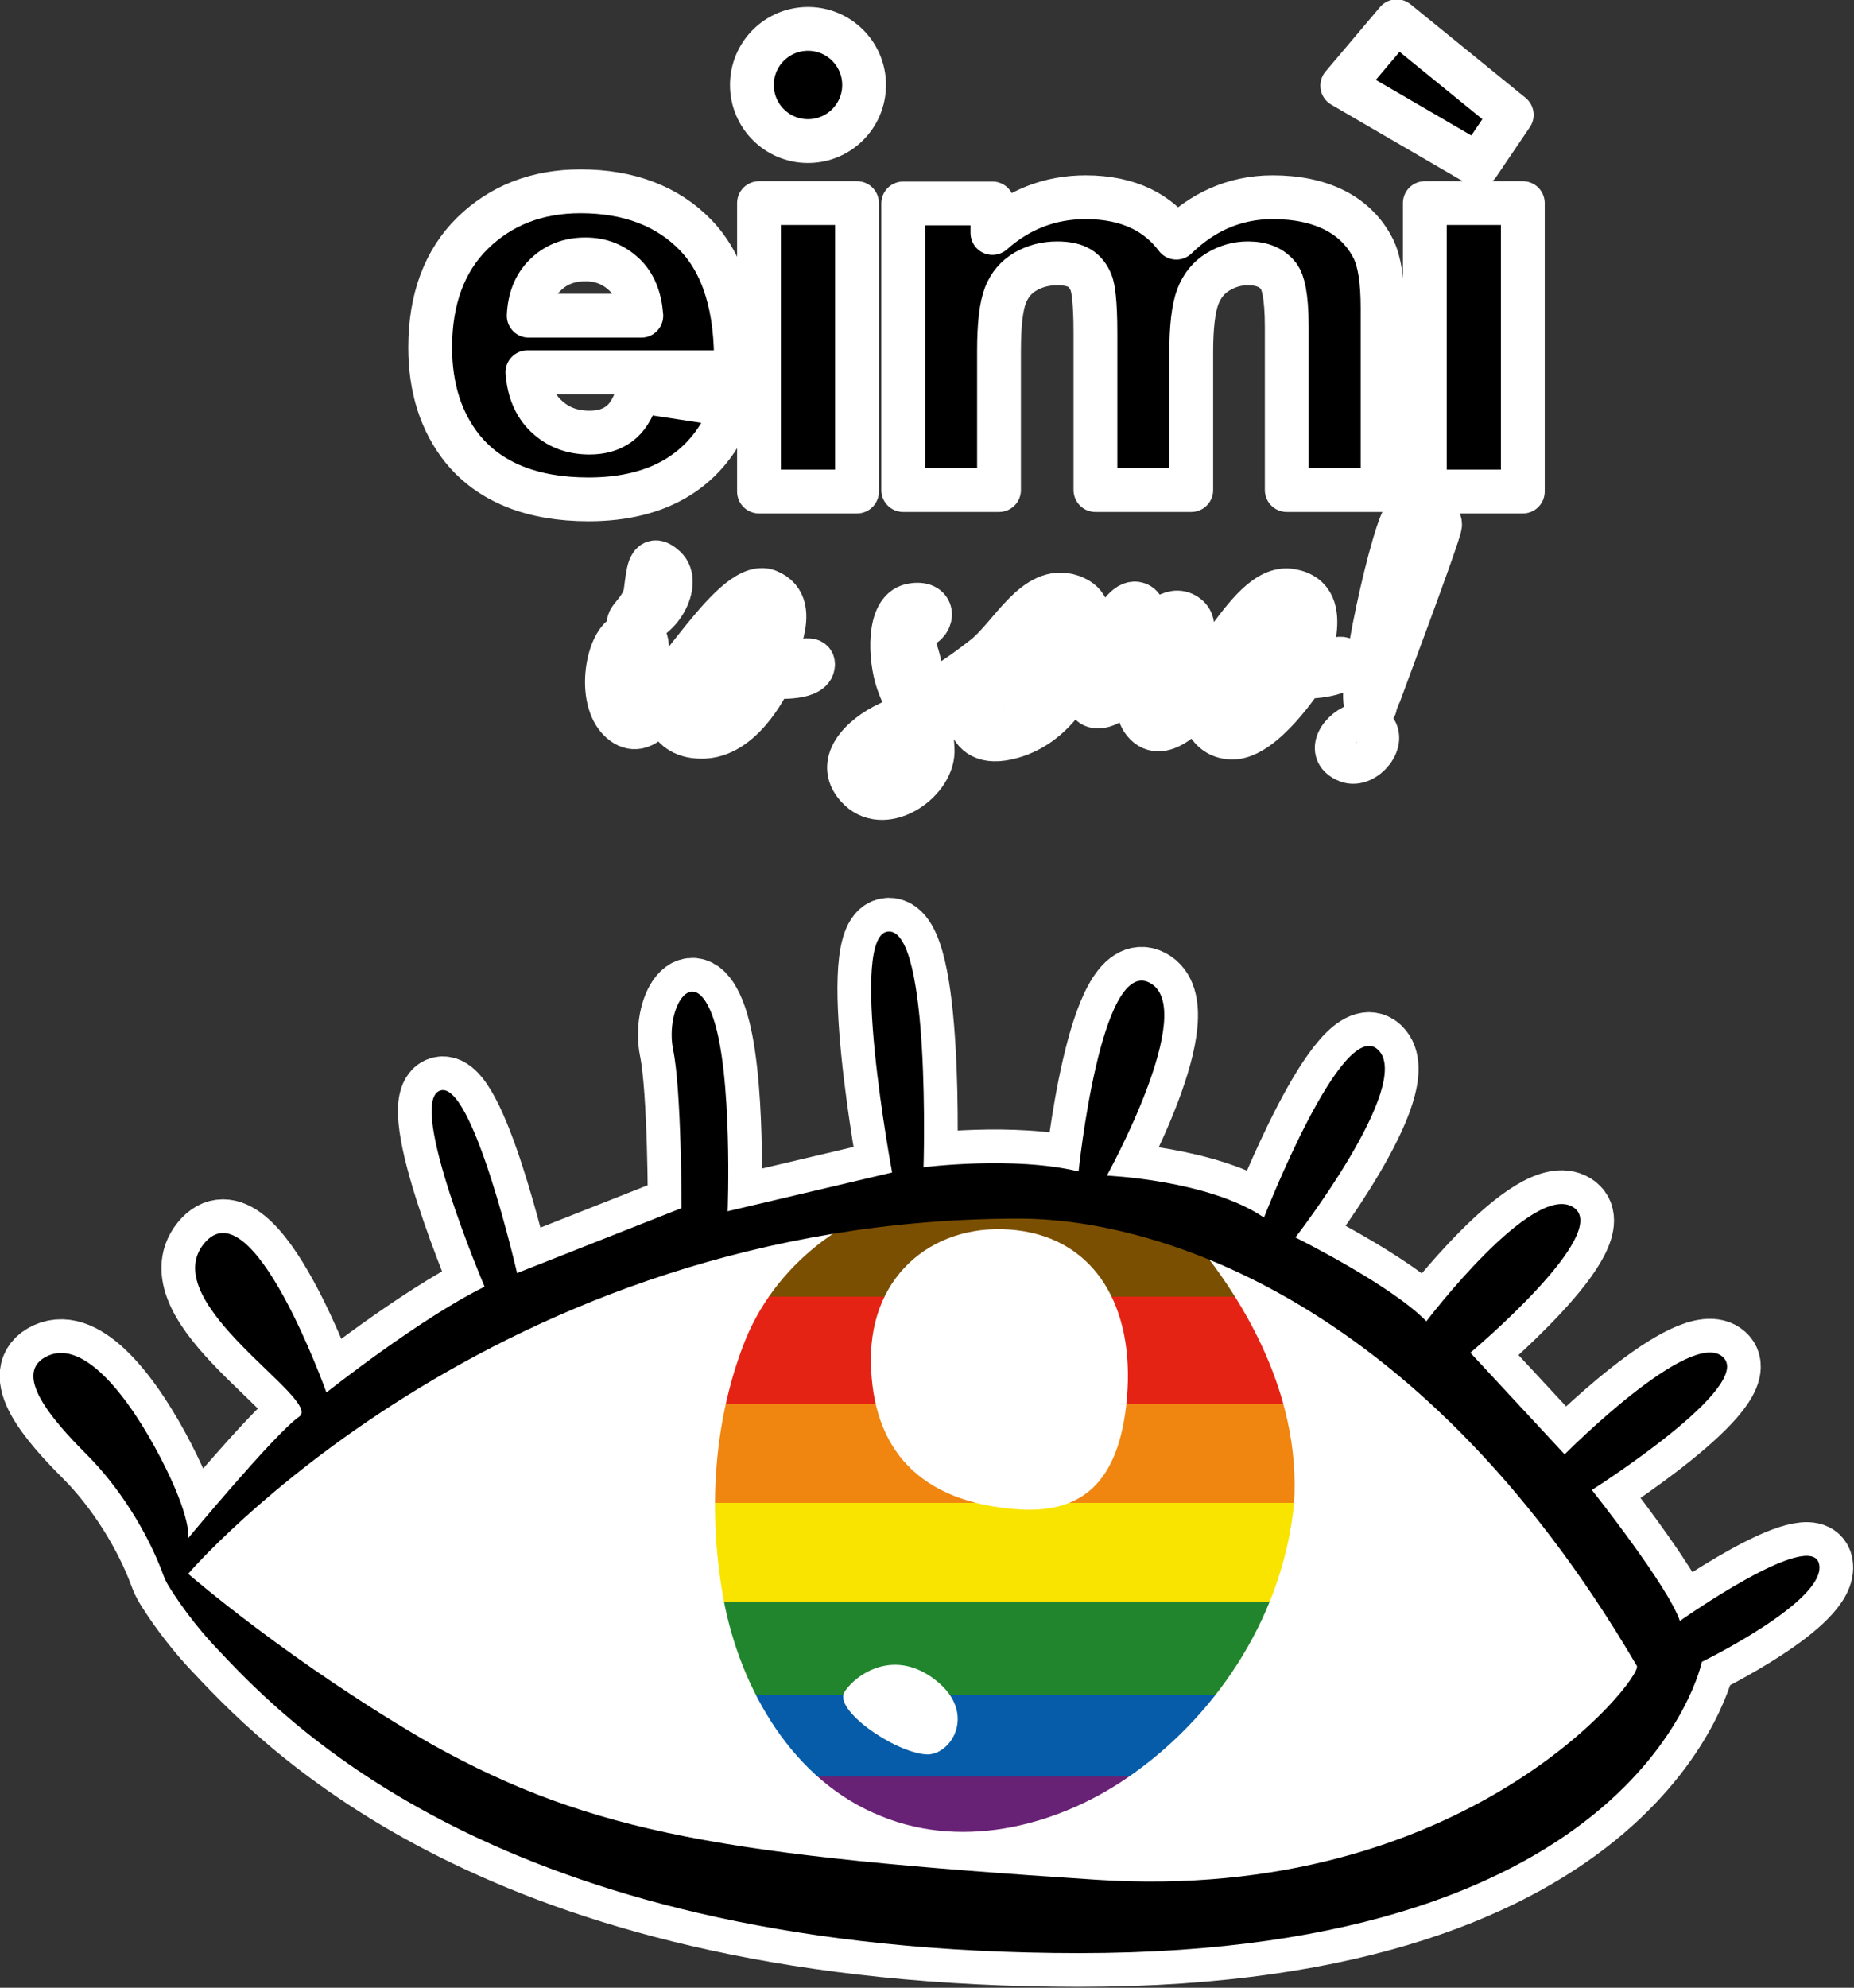
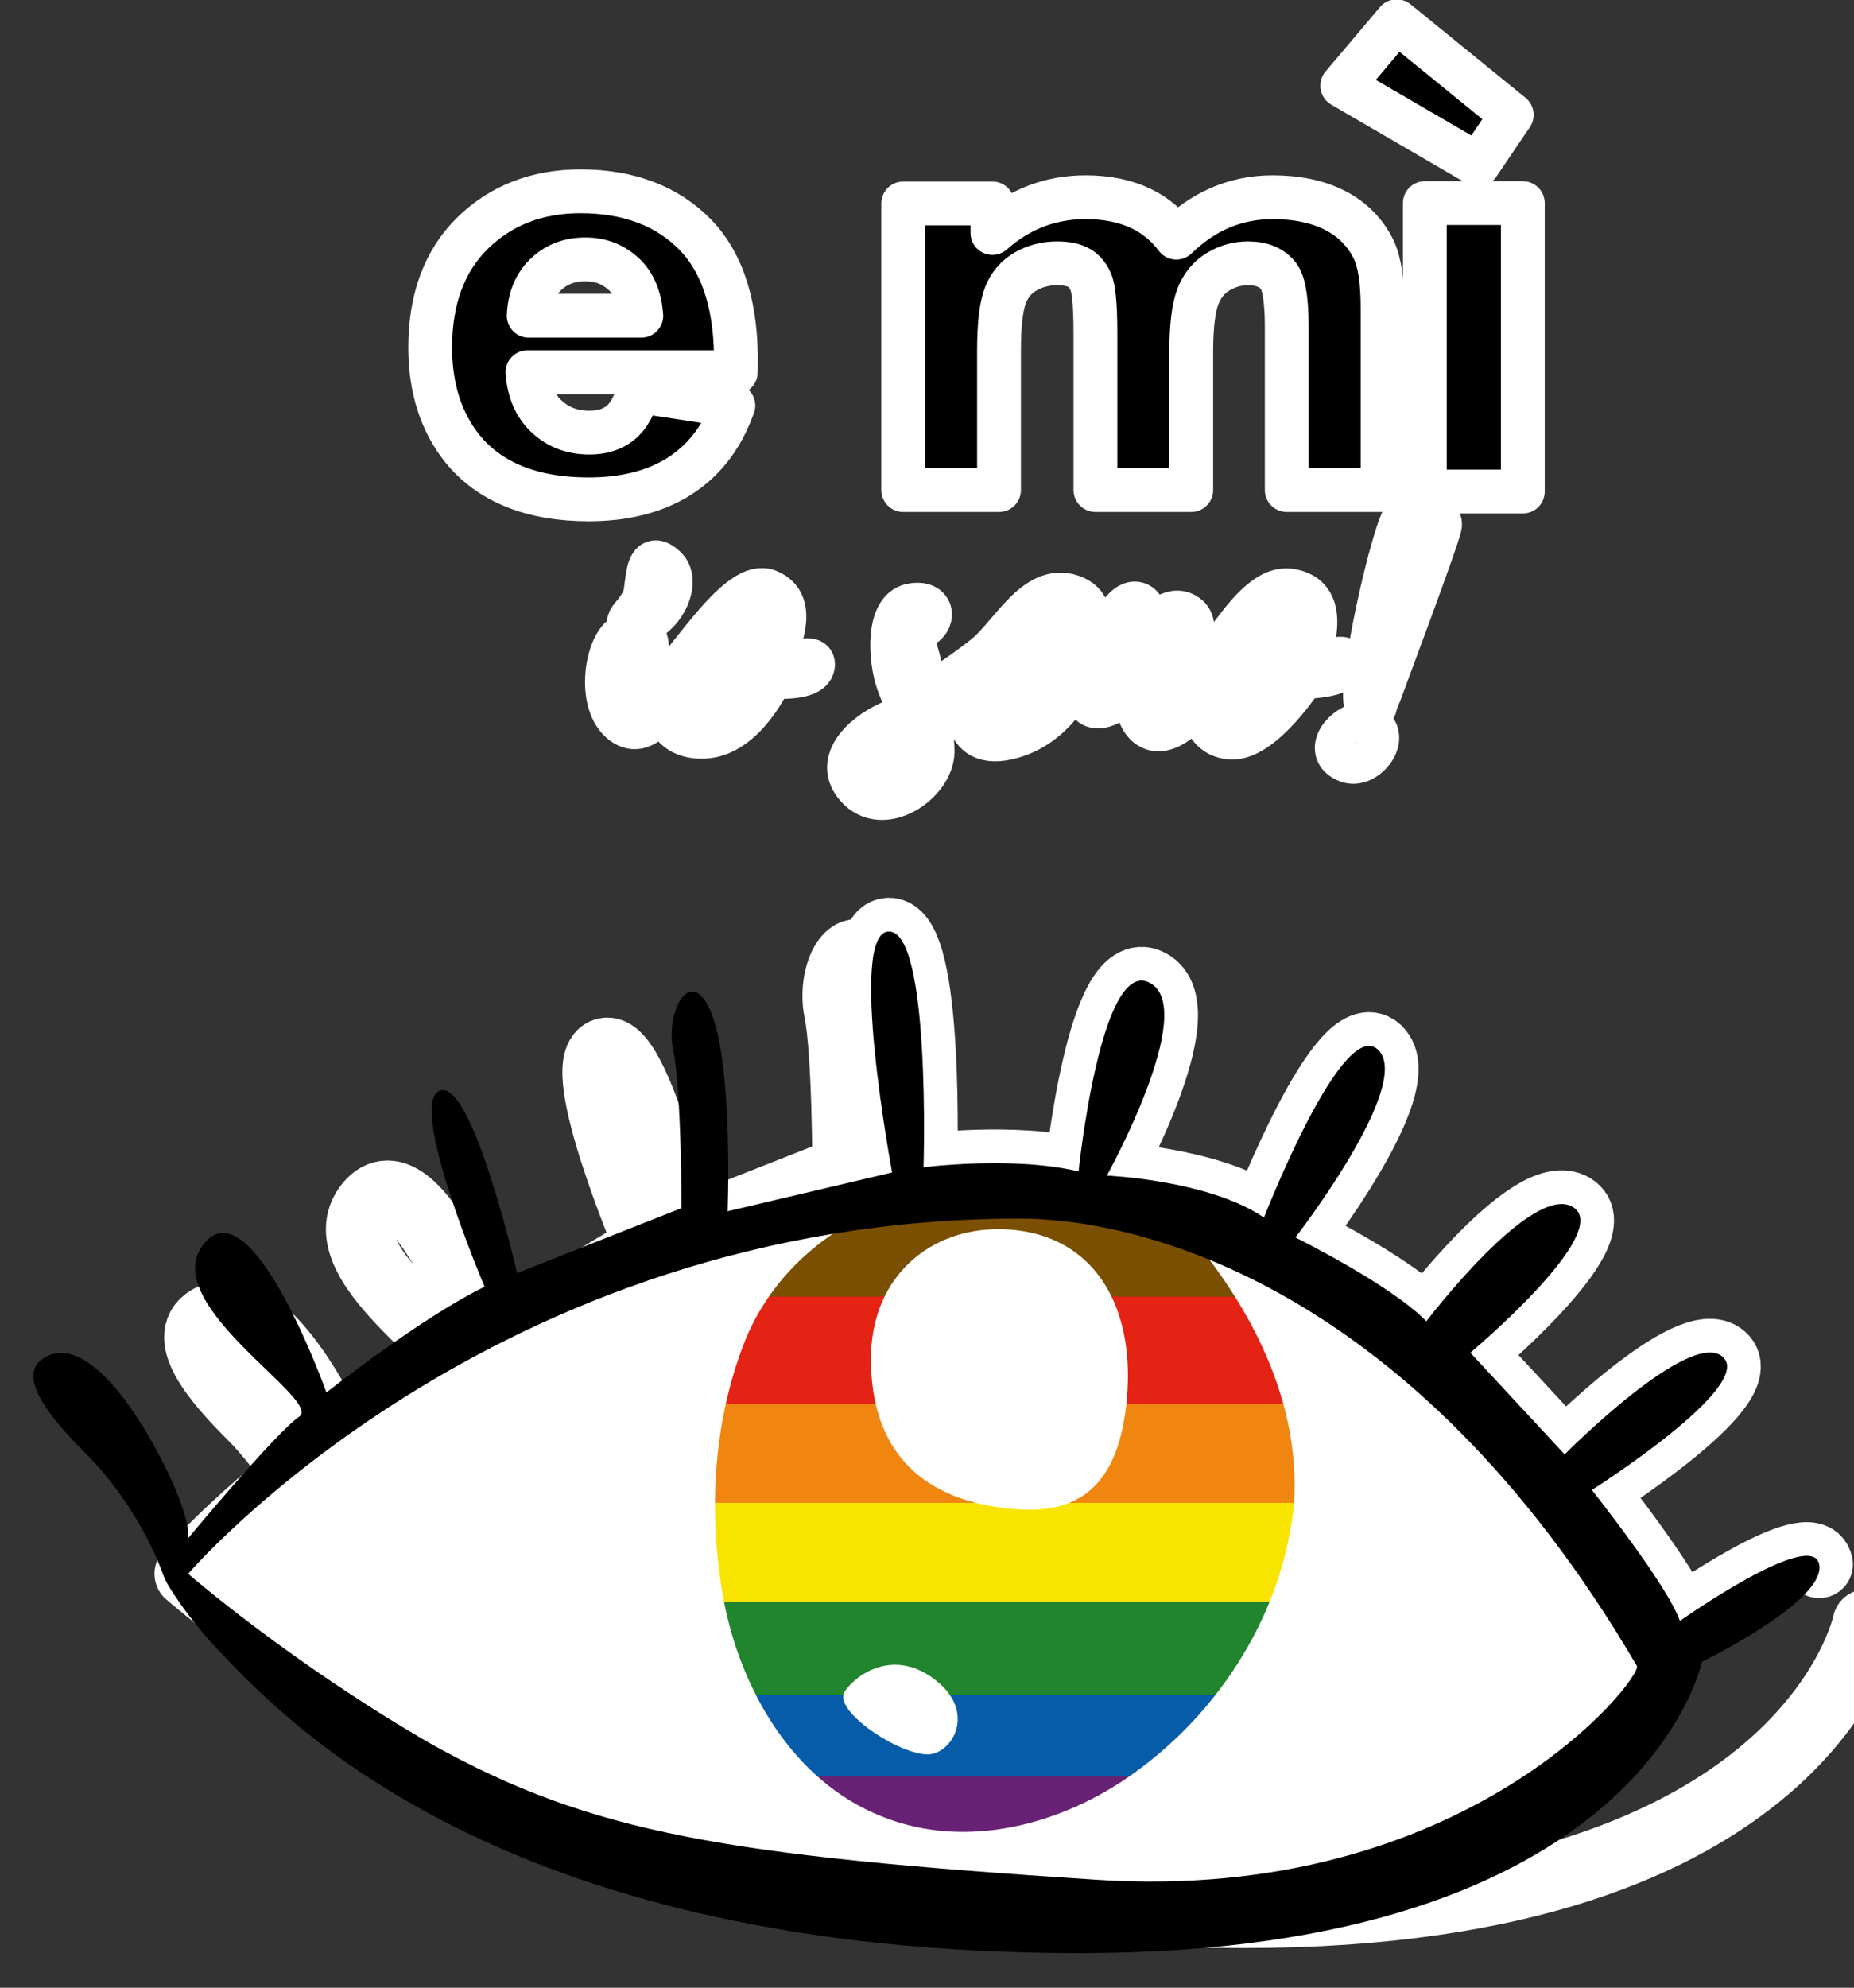
<svg xmlns="http://www.w3.org/2000/svg" xmlns:ns1="http://sodipodi.sourceforge.net/DTD/sodipodi-0.dtd" xmlns:ns2="http://www.inkscape.org/namespaces/inkscape" xmlns:xlink="http://www.w3.org/1999/xlink" version="1.1" id="svg2" width="550.117mm" height="589.652mm" viewBox="0 0 2079.183 2228.606" ns1:docname="template full.svg" xml:space="preserve" ns2:version="1.2 (dc2aedaf03, 2022-05-15)" ns2:export-filename="template full.pdf" ns2:export-xdpi="1347.37" ns2:export-ydpi="1347.37">
  <rect x="0" y="0" width="2079.183" height="2228.606" fill="#333333" stroke="none" />
  <defs id="defs6">
    <linearGradient ns2:collect="always" id="rainbow1">
      <stop style="stop-color:#7b4f01;stop-opacity:1;" offset="0.189" id="stop2916" />
      <stop style="stop-color:#e52315;stop-opacity:1;" offset="0.189" id="stop1167" />
      <stop style="stop-color:#e52315;stop-opacity:1;" offset="0.354" id="stop2918" />
      <stop style="stop-color:#f08510;stop-opacity:1;" offset="0.354" id="stop1169" />
      <stop style="stop-color:#f08510;stop-opacity:1;" offset="0.505" id="stop2920" />
      <stop style="stop-color:#f9e400;stop-opacity:1;" offset="0.505" id="stop1163" />
      <stop style="stop-color:#f9e400;stop-opacity:1;" offset="0.657" id="stop2922" />
      <stop style="stop-color:#21852d;stop-opacity:1;" offset="0.657" id="stop1165" />
      <stop style="stop-color:#21852d;stop-opacity:1;" offset="0.8" id="stop2924" />
      <stop style="stop-color:#065ca8;stop-opacity:1;" offset="0.8" id="stop1794" />
      <stop style="stop-color:#065ca8;stop-opacity:1;" offset="0.926" id="stop2926" />
      <stop style="stop-color:#682275;stop-opacity:1;" offset="0.926" id="stop1102" />
    </linearGradient>
    <linearGradient ns2:collect="always" xlink:href="#rainbow1" id="linearGradient1108" x1="437.897" y1="4451.193" x2="437.897" y2="4178.183" gradientUnits="userSpaceOnUse" spreadMethod="pad" />
  </defs>
  <ns1:namedview id="namedview4" pagecolor="#ffffff" bordercolor="#999999" borderopacity="1" ns2:showpageshadow="true" ns2:pageopacity="0" ns2:pagecheckerboard="true" ns2:deskcolor="#d1d1d1" showgrid="false" ns2:document-units="mm" shape-rendering="auto" ns2:zoom="0.1767767" ns2:cx="2291.026" ns2:cy="2189.2026" ns2:window-width="1366" ns2:window-height="734" ns2:window-x="0" ns2:window-y="0" ns2:window-maximized="1" ns2:current-layer="g10" />
  <g id="g10" ns2:groupmode="layer" ns2:label="Page 1" transform="matrix(1.333,0,0,-1.333,-1609.958,2861.767)">
    <g id="g12" ns2:label="logo" style="display:inline;stroke-width:0.499" transform="matrix(2.006,0,0,2.006,1174.765,-7769.467)" ns2:export-filename="./g12.png" ns2:export-xdpi="46.52" ns2:export-ydpi="46.52">
      <g id="g14" ns2:label="text" style="stroke:#ffffff;stroke-width:18.372;stroke-linecap:butt;stroke-linejoin:round;stroke-dasharray:none;stroke-opacity:1;paint-order:stroke fill markers">
        <g id="g372" ns2:label="top" style="stroke:#ffffff;stroke-width:18.372;stroke-linecap:round;stroke-linejoin:round;stroke-dasharray:none;stroke-opacity:1;paint-order:stroke fill markers">
          <path id="path50" style="fill:#000000;fill-opacity:1;fill-rule:nonzero;stroke:#ffffff;stroke-width:18.372;stroke-linecap:round;stroke-linejoin:round;stroke-dasharray:none;stroke-opacity:1;paint-order:stroke fill markers" d="m 602.222,4934.42 -22.834,-27.01 56.925,-33.13 14.151,20.91 z m 11.791,-76.25 v -120.93 h 41.103 v 120.93 z" ns2:label="ì" />
          <path d="m 576.249,4855.17 c -7.132,3.63 -15.914,5.47 -26.101,5.47 -8.062,0 -15.751,-1.62 -22.851,-4.82 -6.19,-2.79 -12.063,-6.86 -17.497,-12.14 -3.95,5.25 -8.846,9.32 -14.588,12.11 -6.619,3.22 -14.5,4.85 -23.423,4.85 -14.805,0 -27.937,-5.04 -39.117,-15 v 12.39 h -37.42 v -120.17 h 40.183 v 58.45 c 0,10.84 0.906,18.65 2.694,23.21 1.722,4.39 4.471,7.64 8.405,9.95 3.921,2.29 8.405,3.45 13.325,3.45 3.988,0 7.129,-0.68 9.335,-2.01 2.184,-1.33 3.839,-3.43 4.919,-6.24 0.802,-2.1 1.758,-7.46 1.758,-21.16 v -65.65 h 40.183 v 57.79 c 0,10.64 0.93,18.47 2.764,23.29 1.745,4.58 4.601,8.09 8.488,10.43 3.969,2.39 8.072,3.55 12.544,3.55 5.951,0 10.209,-1.82 12.999,-5.55 1.489,-2.06 3.264,-7.39 3.264,-21.13 v -68.38 h 40.183 v 76.24 c 0,11.45 -1.255,19.58 -3.845,24.86 -3.545,7.08 -8.996,12.54 -16.202,16.21" style="fill:#000000;fill-opacity:1;fill-rule:nonzero;stroke:#ffffff;stroke-width:18.372;stroke-linecap:round;stroke-linejoin:round;stroke-dasharray:none;stroke-opacity:1;paint-order:stroke fill markers" id="path54" ns2:label="m" />
-           <path id="path48" style="fill:#000000;fill-opacity:1;fill-rule:nonzero;stroke:#ffffff;stroke-width:18.372;stroke-linecap:round;stroke-linejoin:round;stroke-dasharray:none;stroke-opacity:1;paint-order:stroke fill markers" d="m 355.322,4931.23 c -12.994,0 -23.528,-10.54 -23.528,-23.53 0,-12.99 10.534,-23.53 23.528,-23.53 12.994,0 23.528,10.54 23.528,23.53 0,12.99 -10.534,23.53 -23.528,23.53 z m -20.552,-73.06 v -120.93 h 41.103 v 120.93 z" ns2:label="i" />
          <path d="m 285.418,4810.96 h -47.224 c 0.32,7 2.562,12.65 6.68,16.81 4.535,4.57 10.127,6.8 17.094,6.8 6.493,0 11.854,-2.11 16.392,-6.45 4.122,-3.95 6.491,-9.71 7.058,-17.16 m -25.564,52.16 c -18.111,0 -33.311,-5.89 -45.176,-17.51 -11.813,-11.57 -17.802,-27.71 -17.802,-47.97 0,-16.95 4.547,-31.23 13.526,-42.44 11.454,-14.09 29.264,-21.24 52.934,-21.24 14.941,0 27.599,3.18 37.624,9.44 10.042,6.27 17.481,15.5 22.109,27.44 l 0.953,2.45 -39.787,6.04 -0.598,-1.88 c -1.758,-5.52 -4.328,-9.54 -7.64,-11.93 -3.319,-2.4 -7.338,-3.57 -12.288,-3.57 -7.41,0 -13.42,2.33 -18.373,7.12 -4.515,4.36 -7.096,10.47 -7.688,18.17 h 87.379 l 0.044,2.16 c 0.506,24.65 -5.176,43.28 -16.889,55.38 -11.786,12.17 -28.046,18.34 -48.328,18.34" style="fill:#000000;fill-opacity:1;fill-rule:nonzero;stroke:#ffffff;stroke-width:18.372;stroke-linecap:round;stroke-linejoin:round;stroke-dasharray:none;stroke-opacity:1;paint-order:stroke fill markers" id="path46" ns2:label="e" />
        </g>
        <g id="g1279" ns2:label="sub" style="display:inline;stroke:#ffffff;stroke-width:18.372;stroke-linecap:butt;stroke-linejoin:round;stroke-dasharray:none;stroke-opacity:1;paint-order:stroke fill markers" transform="translate(3.5968108e-6,-7.478)">
          <path id="path82-2" style="display:inline;fill:#000000;fill-opacity:1;fill-rule:nonzero;stroke:#ffffff;stroke-width:18.372;stroke-linecap:butt;stroke-linejoin:round;stroke-dasharray:none;stroke-opacity:1;paint-order:stroke fill markers" d="m 610.574,4735.52 c -1.577,-0.03 -3.08,-0.24 -4.272,-0.64 -4.767,-1.59 -21.852,-78.47 -16.29,-80.26 0,0 2.98,-0.99 3.179,0.2 0.198,1.19 26.819,71.52 27.216,75.89 0.298,3.28 -5.103,4.88 -9.833,4.81 z m -22.457,-88.29 c -7.308,-0.18 -16.892,-11.39 -6.449,-15.45 7.152,-2.78 16.887,8.94 10.132,14.3 -1.055,0.84 -2.33,1.18 -3.683,1.15 z" ns2:label="!" />
          <path d="m 555.632,4672.3 c 0,0 -11.721,-1.98 -11.125,7.75 0.596,9.74 8.94,20.66 15.297,16.69 6.357,-3.97 -4.172,-24.44 -4.172,-24.44 m -24.634,-25.62 c -10.4,4.82 7.946,29.2 7.946,29.2 0,0 1.192,-10.13 13.112,-9.34 0,0 -12.913,-23.64 -21.058,-19.86 m -72.465,23.25 c 0,0 -13.252,2.8 -7.279,14.37 5.972,11.57 10.079,15.31 14.558,10.27 4.48,-5.04 -5.413,-24.83 -7.279,-24.64 m -23.704,-21.09 c -7.602,3.68 8.772,28.93 8.772,28.93 0,0 1.68,-12.13 12.879,-12.51 0,0 -9.706,-22.21 -21.651,-16.42 m -55.621,-22.21 c -6.303,1.59 15.305,19.97 15.305,19.97 0,0 5.413,-25.2 -15.305,-19.97 m 201.206,45.91 c 0.559,5.41 -9.52,-1.3 -13.999,-1.12 -4.48,0.19 11.199,28.37 -8.586,31.73 -19.784,3.36 -35.649,-47.97 -55.807,-46.47 -7.653,1.12 23.704,28.55 11.759,36.21 -11.946,7.65 -26.131,-27.07 -31.171,-25.76 -5.039,1.31 19.972,25.94 11.386,30.24 -8.586,4.29 -16.985,-26.51 -22.211,-24.08 -5.226,2.42 9.332,22.21 -5.973,27.44 -15.305,5.22 -25.384,-16.62 -36.583,-25.39 -11.199,-8.77 -22.771,-16.61 -24.451,-13.06 -1.679,3.54 -0.746,-0.94 -2.239,7.84 -1.839,10.79 -6.906,16.05 -0.56,17.73 6.346,1.68 6.719,11.2 -3.36,9.14 -10.079,-2.05 -8.959,-22.4 -5.599,-32.1 3.359,-9.71 7.652,-12.13 -3.733,-17.36 -11.386,-5.23 -23.518,-16.98 -12.319,-27.62 11.199,-10.64 31.543,3.73 30.61,16.98 -0.933,13.25 -1.12,17.36 -1.12,17.36 l 16.425,7.47 c 0,0 -5.599,-25.01 15.865,-20.35 21.465,4.67 29.677,26.69 29.677,26.69 h 6.719 c 0,0 -6.532,-14.18 2.427,-13.44 8.959,0.75 19.038,18.29 19.038,18.29 0,0 -7.653,-19.22 1.12,-26.31 8.772,-7.1 22.211,11.38 22.211,11.38 0,0 0.373,-16.42 13.439,-16.42 13.065,0 29.49,25.38 29.49,25.38 0,0 16.984,0.19 17.545,5.6" style="display:inline;fill:#000000;fill-opacity:1;fill-rule:nonzero;stroke:#ffffff;stroke-width:18.372;stroke-linecap:butt;stroke-linejoin:round;stroke-dasharray:none;stroke-opacity:1;paint-order:stroke fill markers" id="path74" ns2:label="sono" />
          <path id="path70-7" style="fill:#000000;fill-opacity:1;fill-rule:nonzero;stroke:#ffffff;stroke-width:18.372;stroke-linecap:butt;stroke-linejoin:round;stroke-dasharray:none;stroke-opacity:1;paint-order:stroke fill markers" d="m 291.371,4715.06 c -3.019,-0.11 -3.334,-6.45 -4.174,-12.47 -1.12,-8.02 -10.598,-13.16 -5.413,-13.25 11.199,-0.19 20.531,17.17 13.626,23.52 -1.727,1.59 -3.033,2.24 -4.039,2.2 z m 44.869,-11.63 c -16.016,0.52 -42.297,-50.77 -53.149,-48.99 -7.561,1.24 -0.187,12.69 3.173,19.6 3.359,6.9 1.12,13.06 -6.906,10.82 -8.026,-2.24 -12.692,-27.25 -2.613,-36.39 10.078,-9.15 18.291,8.77 18.291,8.77 0,0 -0.186,-16.24 16.985,-15.31 17.172,0.94 27.811,25.2 27.811,25.2 0,0 16.425,-1.49 17.545,4.48 1.119,5.97 -12.133,-1.31 -15.866,0 -3.733,1.31 12.692,25.2 -2.986,31.36 -0.735,0.29 -1.498,0.44 -2.285,0.46 z m -1.091,-5.35 c 1.633,-0.01 3.032,-1.03 4.123,-2.95 3.173,-5.6 -6.16,-25.39 -8.213,-25.01 -5.194,0.94 -13.812,3.54 -7.279,16.05 4.287,8.2 8.253,11.91 11.369,11.91 z m -19.582,-23.48 c 4.48,-7.28 15.679,-7.66 15.679,-7.66 0,0 -11.573,-23.51 -23.518,-19.41 -11.945,4.11 8.586,28 7.839,27.07 z" ns2:label="io" />
        </g>
      </g>
      <g id="g96" ns2:label="eye" style="display:inline;stroke-width:0.499">
-         <path d="m 476.273,4155.18 c -155.085,10.1 -211.319,19.33 -278.537,56.67 -58.871,33.83 -102.365,71.61 -102.365,71.61 0,0 127.407,148.93 348.83,148.93 51.402,0 165.629,-28.55 258.768,-187.59 2.196,-5.27 -71.612,-99.73 -226.696,-89.62 m 303.14,132.23 c -3.076,15.38 -58.432,-23.72 -58.432,-23.72 -4.833,14.5 -36.904,54.92 -36.904,54.92 0,0 68.536,43.49 54.917,55.79 -13.62,12.3 -66.339,-40.86 -66.339,-40.86 l -39.54,42.62 c 0,0 60.188,50.52 43.054,61.07 -17.134,10.54 -61.506,-47.89 -61.506,-47.89 -14.938,15.38 -54.917,35.15 -54.917,35.15 0,0 49.645,64.14 34.707,78.64 -14.937,14.5 -47.887,-70.3 -47.887,-70.3 -23.285,15.82 -65.9,17.58 -65.9,17.58 0,0 38.662,69.85 18.013,80.83 -20.649,10.99 -29.875,-79.08 -29.875,-79.08 -27.239,6.59 -65.021,1.76 -65.021,1.76 0,0 3.075,98.85 -14.498,98.85 -17.573,0 1.318,-101.04 1.318,-101.04 l -68.975,-16.26 c 0,0 2.196,57.55 -6.151,81.28 -8.347,23.72 -20.209,3.51 -16.695,-13.62 3.515,-17.14 3.515,-66.34 3.515,-66.34 l -68.976,-27.24 c 0,0 -18.891,82.15 -32.51,76.44 -13.619,-5.71 18.891,-82.15 18.891,-82.15 -27.678,-13.62 -66.339,-44.37 -66.339,-44.37 0,0 -31.193,87.42 -51.402,62.38 -20.209,-25.04 50.084,-65.46 39.979,-72.49 -10.104,-7.03 -46.569,-50.96 -46.569,-50.96 0,0 1.757,7.91 -11.422,33.39 -13.18,25.48 -32.072,50.08 -47.448,43.05 -15.377,-7.03 1.757,-26.8 16.255,-41.3 13.894,-13.89 25.77,-33.03 32.149,-50.45 0.61,-1.67 1.372,-3.28 2.304,-4.79 3.01,-4.88 10.436,-16.11 21.341,-27.35 32.071,-34.27 124.331,-126.53 360.692,-126.53 236.362,0 260.964,122.14 260.964,122.14 0,0 52.281,25.48 49.206,40.85" style="display:inline;fill:none;fill-opacity:1;fill-rule:nonzero;stroke:#ffffff;stroke-width:28.265;stroke-linecap:round;stroke-linejoin:round;stroke-dasharray:none;stroke-opacity:1;paint-order:stroke fill markers" id="path1968" ns2:label="border border" />
+         <path d="m 476.273,4155.18 c -155.085,10.1 -211.319,19.33 -278.537,56.67 -58.871,33.83 -102.365,71.61 -102.365,71.61 0,0 127.407,148.93 348.83,148.93 51.402,0 165.629,-28.55 258.768,-187.59 2.196,-5.27 -71.612,-99.73 -226.696,-89.62 m 303.14,132.23 c -3.076,15.38 -58.432,-23.72 -58.432,-23.72 -4.833,14.5 -36.904,54.92 -36.904,54.92 0,0 68.536,43.49 54.917,55.79 -13.62,12.3 -66.339,-40.86 -66.339,-40.86 l -39.54,42.62 c 0,0 60.188,50.52 43.054,61.07 -17.134,10.54 -61.506,-47.89 -61.506,-47.89 -14.938,15.38 -54.917,35.15 -54.917,35.15 0,0 49.645,64.14 34.707,78.64 -14.937,14.5 -47.887,-70.3 -47.887,-70.3 -23.285,15.82 -65.9,17.58 -65.9,17.58 0,0 38.662,69.85 18.013,80.83 -20.649,10.99 -29.875,-79.08 -29.875,-79.08 -27.239,6.59 -65.021,1.76 -65.021,1.76 0,0 3.075,98.85 -14.498,98.85 -17.573,0 1.318,-101.04 1.318,-101.04 c 0,0 2.196,57.55 -6.151,81.28 -8.347,23.72 -20.209,3.51 -16.695,-13.62 3.515,-17.14 3.515,-66.34 3.515,-66.34 l -68.976,-27.24 c 0,0 -18.891,82.15 -32.51,76.44 -13.619,-5.71 18.891,-82.15 18.891,-82.15 -27.678,-13.62 -66.339,-44.37 -66.339,-44.37 0,0 -31.193,87.42 -51.402,62.38 -20.209,-25.04 50.084,-65.46 39.979,-72.49 -10.104,-7.03 -46.569,-50.96 -46.569,-50.96 0,0 1.757,7.91 -11.422,33.39 -13.18,25.48 -32.072,50.08 -47.448,43.05 -15.377,-7.03 1.757,-26.8 16.255,-41.3 13.894,-13.89 25.77,-33.03 32.149,-50.45 0.61,-1.67 1.372,-3.28 2.304,-4.79 3.01,-4.88 10.436,-16.11 21.341,-27.35 32.071,-34.27 124.331,-126.53 360.692,-126.53 236.362,0 260.964,122.14 260.964,122.14 0,0 52.281,25.48 49.206,40.85" style="display:inline;fill:none;fill-opacity:1;fill-rule:nonzero;stroke:#ffffff;stroke-width:28.265;stroke-linecap:round;stroke-linejoin:round;stroke-dasharray:none;stroke-opacity:1;paint-order:stroke fill markers" id="path1968" ns2:label="border border" />
        <path id="path164392" style="display:inline;fill:#ffffff;fill-opacity:1;stroke:#ffffff;stroke-width:3.739;stroke-linecap:butt;stroke-linejoin:miter;stroke-dasharray:none;stroke-opacity:1;paint-order:stroke fill markers" ns2:label="white bg" d="M 365.828,4426.02 C 192.989,4397.565 95.371,4283.46 95.371,4283.46 c 0,0 43.494,-37.779 102.365,-71.609 67.218,-37.34 123.452,-46.57 278.537,-56.67 155.084,-10.11 228.892,84.349 226.696,89.619 -58.358,99.65 -124.991,148.062 -179.266,170.329 22.244,-29.484 37.878,-64.794 35.457,-102.17 -4.294,-45.034 -30.471,-86.799 -67.003,-112.966 -29.924,-21.648 -70.516,-32.617 -105.904,-18.253 -37.291,14.754 -59.219,53.245 -66.379,91.119 -6.327,35.272 -4.531,72.673 8.259,106.299 7.223,19.254 20.792,35.51 37.696,46.862 z" />
        <path id="path447" style="display:inline;opacity:1;fill:url(#linearGradient1108);fill-opacity:1;fill-rule:nonzero;stroke:none;stroke-width:0.499" ns2:label="rainbow" d="m 407.153,4442.271 c -35.03,-5.316 -66.511,-29.767 -79.021,-63.112 -12.79,-33.627 -14.586,-71.027 -8.259,-106.299 7.16,-37.874 29.087,-76.366 66.379,-91.12 35.388,-14.363 75.98,-3.394 105.904,18.253 36.532,26.166 62.709,67.933 67.003,112.967 3.004,46.366 -21.758,89.567 -52.485,122.389 0,0 -98.191,6.726 -99.52,6.923 z" ns1:nodetypes="cccscccc" />
        <path d="m 404.824,4207.74 c -13.481,0.93 -39.117,18.85 -34.139,26.32 4.979,7.46 20.982,18.49 38.407,4.62 17.425,-13.87 6.045,-31.65 -4.268,-30.94" style="fill:#ffffff;fill-opacity:1;fill-rule:nonzero;stroke:none;stroke-width:0.499" id="path94" ns2:label="reflect small" />
        <path d="m 443.231,4310.51 c -40.801,2.88 -61.166,24.9 -61.521,62.24 -0.356,37.34 28.093,58.67 61.165,54.76 33.072,-3.91 49.431,-32.36 46.23,-70.06 -3.2,-37.69 -20.625,-48.71 -45.874,-46.94" style="fill:#ffffff;fill-opacity:1;fill-rule:nonzero;stroke:none;stroke-width:0.499" id="path90-0" ns2:label="reflect big" />
        <path d="m 476.273,4155.18 c -155.085,10.1 -211.319,19.33 -278.537,56.67 -58.871,33.83 -102.365,71.61 -102.365,71.61 0,0 127.407,148.93 348.83,148.93 51.402,0 165.629,-28.55 258.768,-187.59 2.196,-5.27 -71.612,-99.73 -226.696,-89.62 m 303.14,132.23 c -3.076,15.38 -58.432,-23.72 -58.432,-23.72 -4.833,14.5 -36.904,54.92 -36.904,54.92 0,0 68.536,43.49 54.917,55.79 -13.62,12.3 -66.339,-40.86 -66.339,-40.86 l -39.54,42.62 c 0,0 60.188,50.52 43.054,61.07 -17.134,10.54 -61.506,-47.89 -61.506,-47.89 -14.938,15.38 -54.917,35.15 -54.917,35.15 0,0 49.645,64.14 34.707,78.64 -14.937,14.5 -47.887,-70.3 -47.887,-70.3 -23.285,15.82 -65.9,17.58 -65.9,17.58 0,0 38.662,69.85 18.013,80.83 -20.649,10.99 -29.875,-79.08 -29.875,-79.08 -27.239,6.59 -65.021,1.76 -65.021,1.76 0,0 3.075,98.85 -14.498,98.85 -17.573,0 1.318,-101.04 1.318,-101.04 l -68.975,-16.26 c 0,0 2.196,57.55 -6.151,81.28 -8.347,23.72 -20.209,3.51 -16.695,-13.62 3.515,-17.14 3.515,-66.34 3.515,-66.34 l -68.976,-27.24 c 0,0 -18.891,82.15 -32.51,76.44 -13.619,-5.71 18.891,-82.15 18.891,-82.15 -27.678,-13.62 -66.339,-44.37 -66.339,-44.37 0,0 -31.193,87.42 -51.402,62.38 -20.209,-25.04 50.084,-65.46 39.979,-72.49 -10.104,-7.03 -46.569,-50.96 -46.569,-50.96 0,0 1.757,7.91 -11.422,33.39 -13.18,25.48 -32.072,50.08 -47.448,43.05 -15.377,-7.03 1.757,-26.8 16.255,-41.3 13.894,-13.89 25.77,-33.03 32.149,-50.45 0.61,-1.67 1.372,-3.28 2.304,-4.79 3.01,-4.88 10.436,-16.11 21.341,-27.35 32.071,-34.27 124.331,-126.53 360.692,-126.53 236.362,0 260.964,122.14 260.964,122.14 0,0 52.281,25.48 49.206,40.85" style="fill:#000000;fill-opacity:1;fill-rule:nonzero;stroke:none;stroke-width:0.499" id="path98" ns2:label="border" />
      </g>
    </g>
  </g>
</svg>